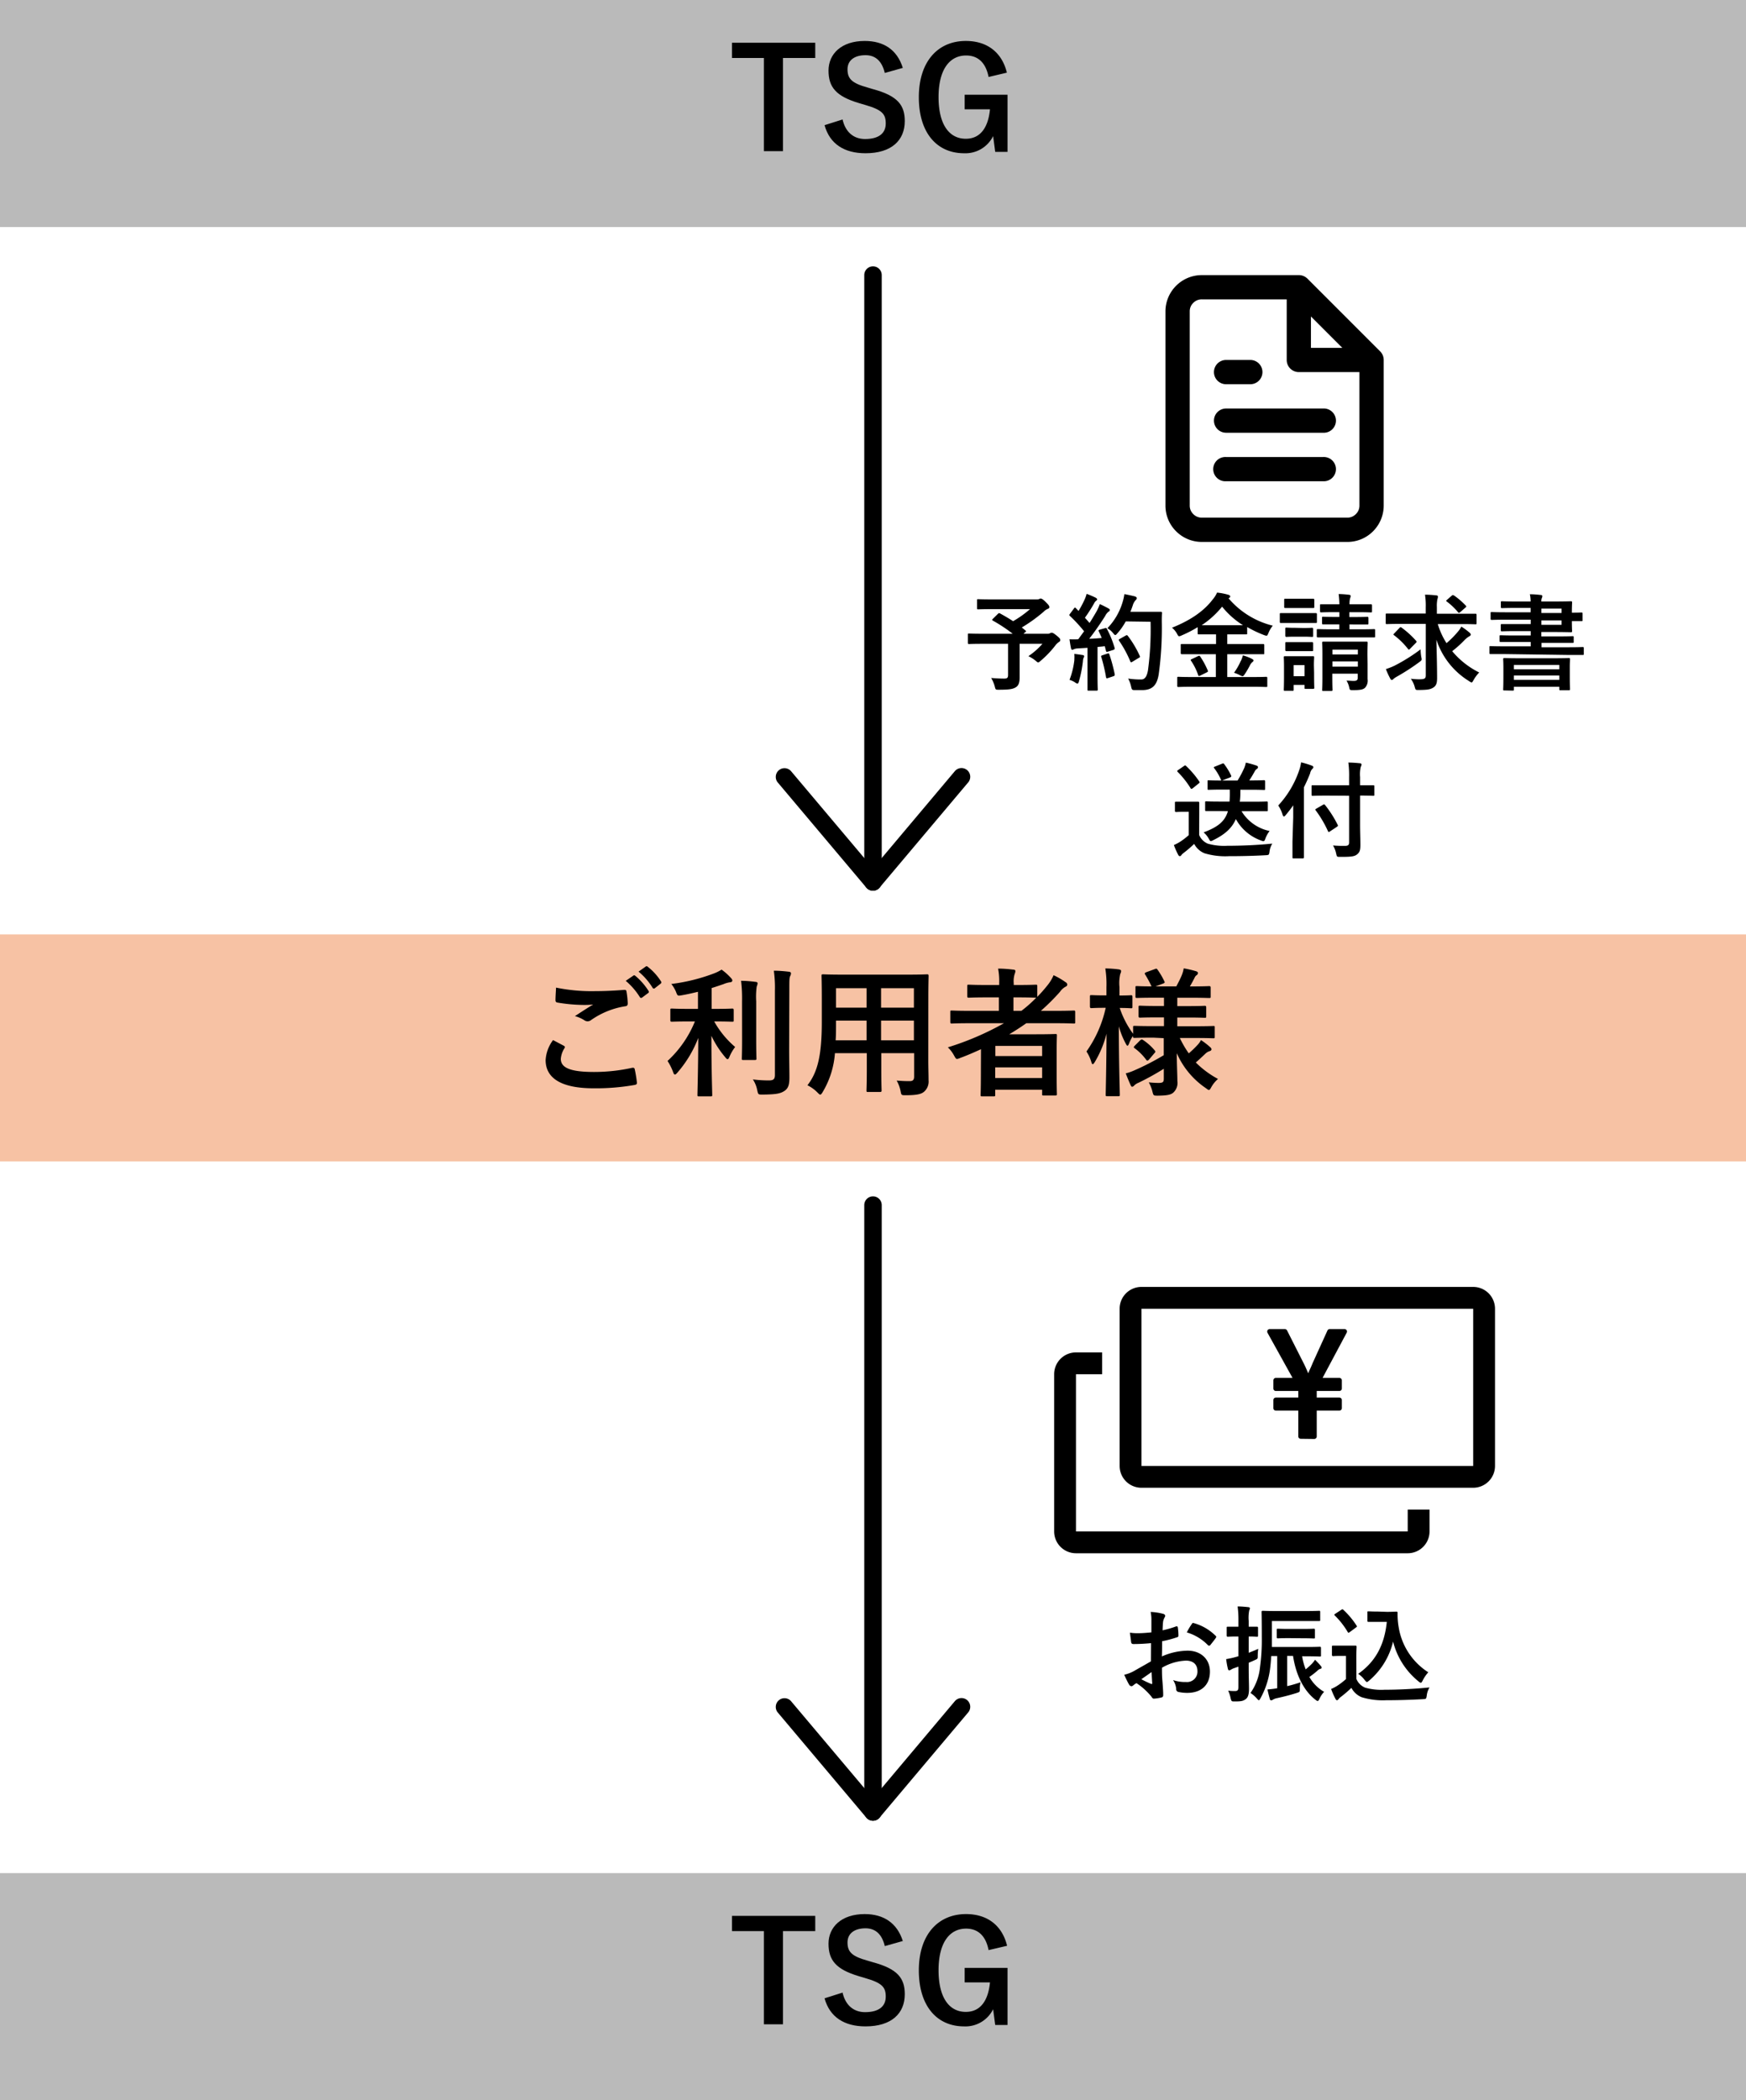
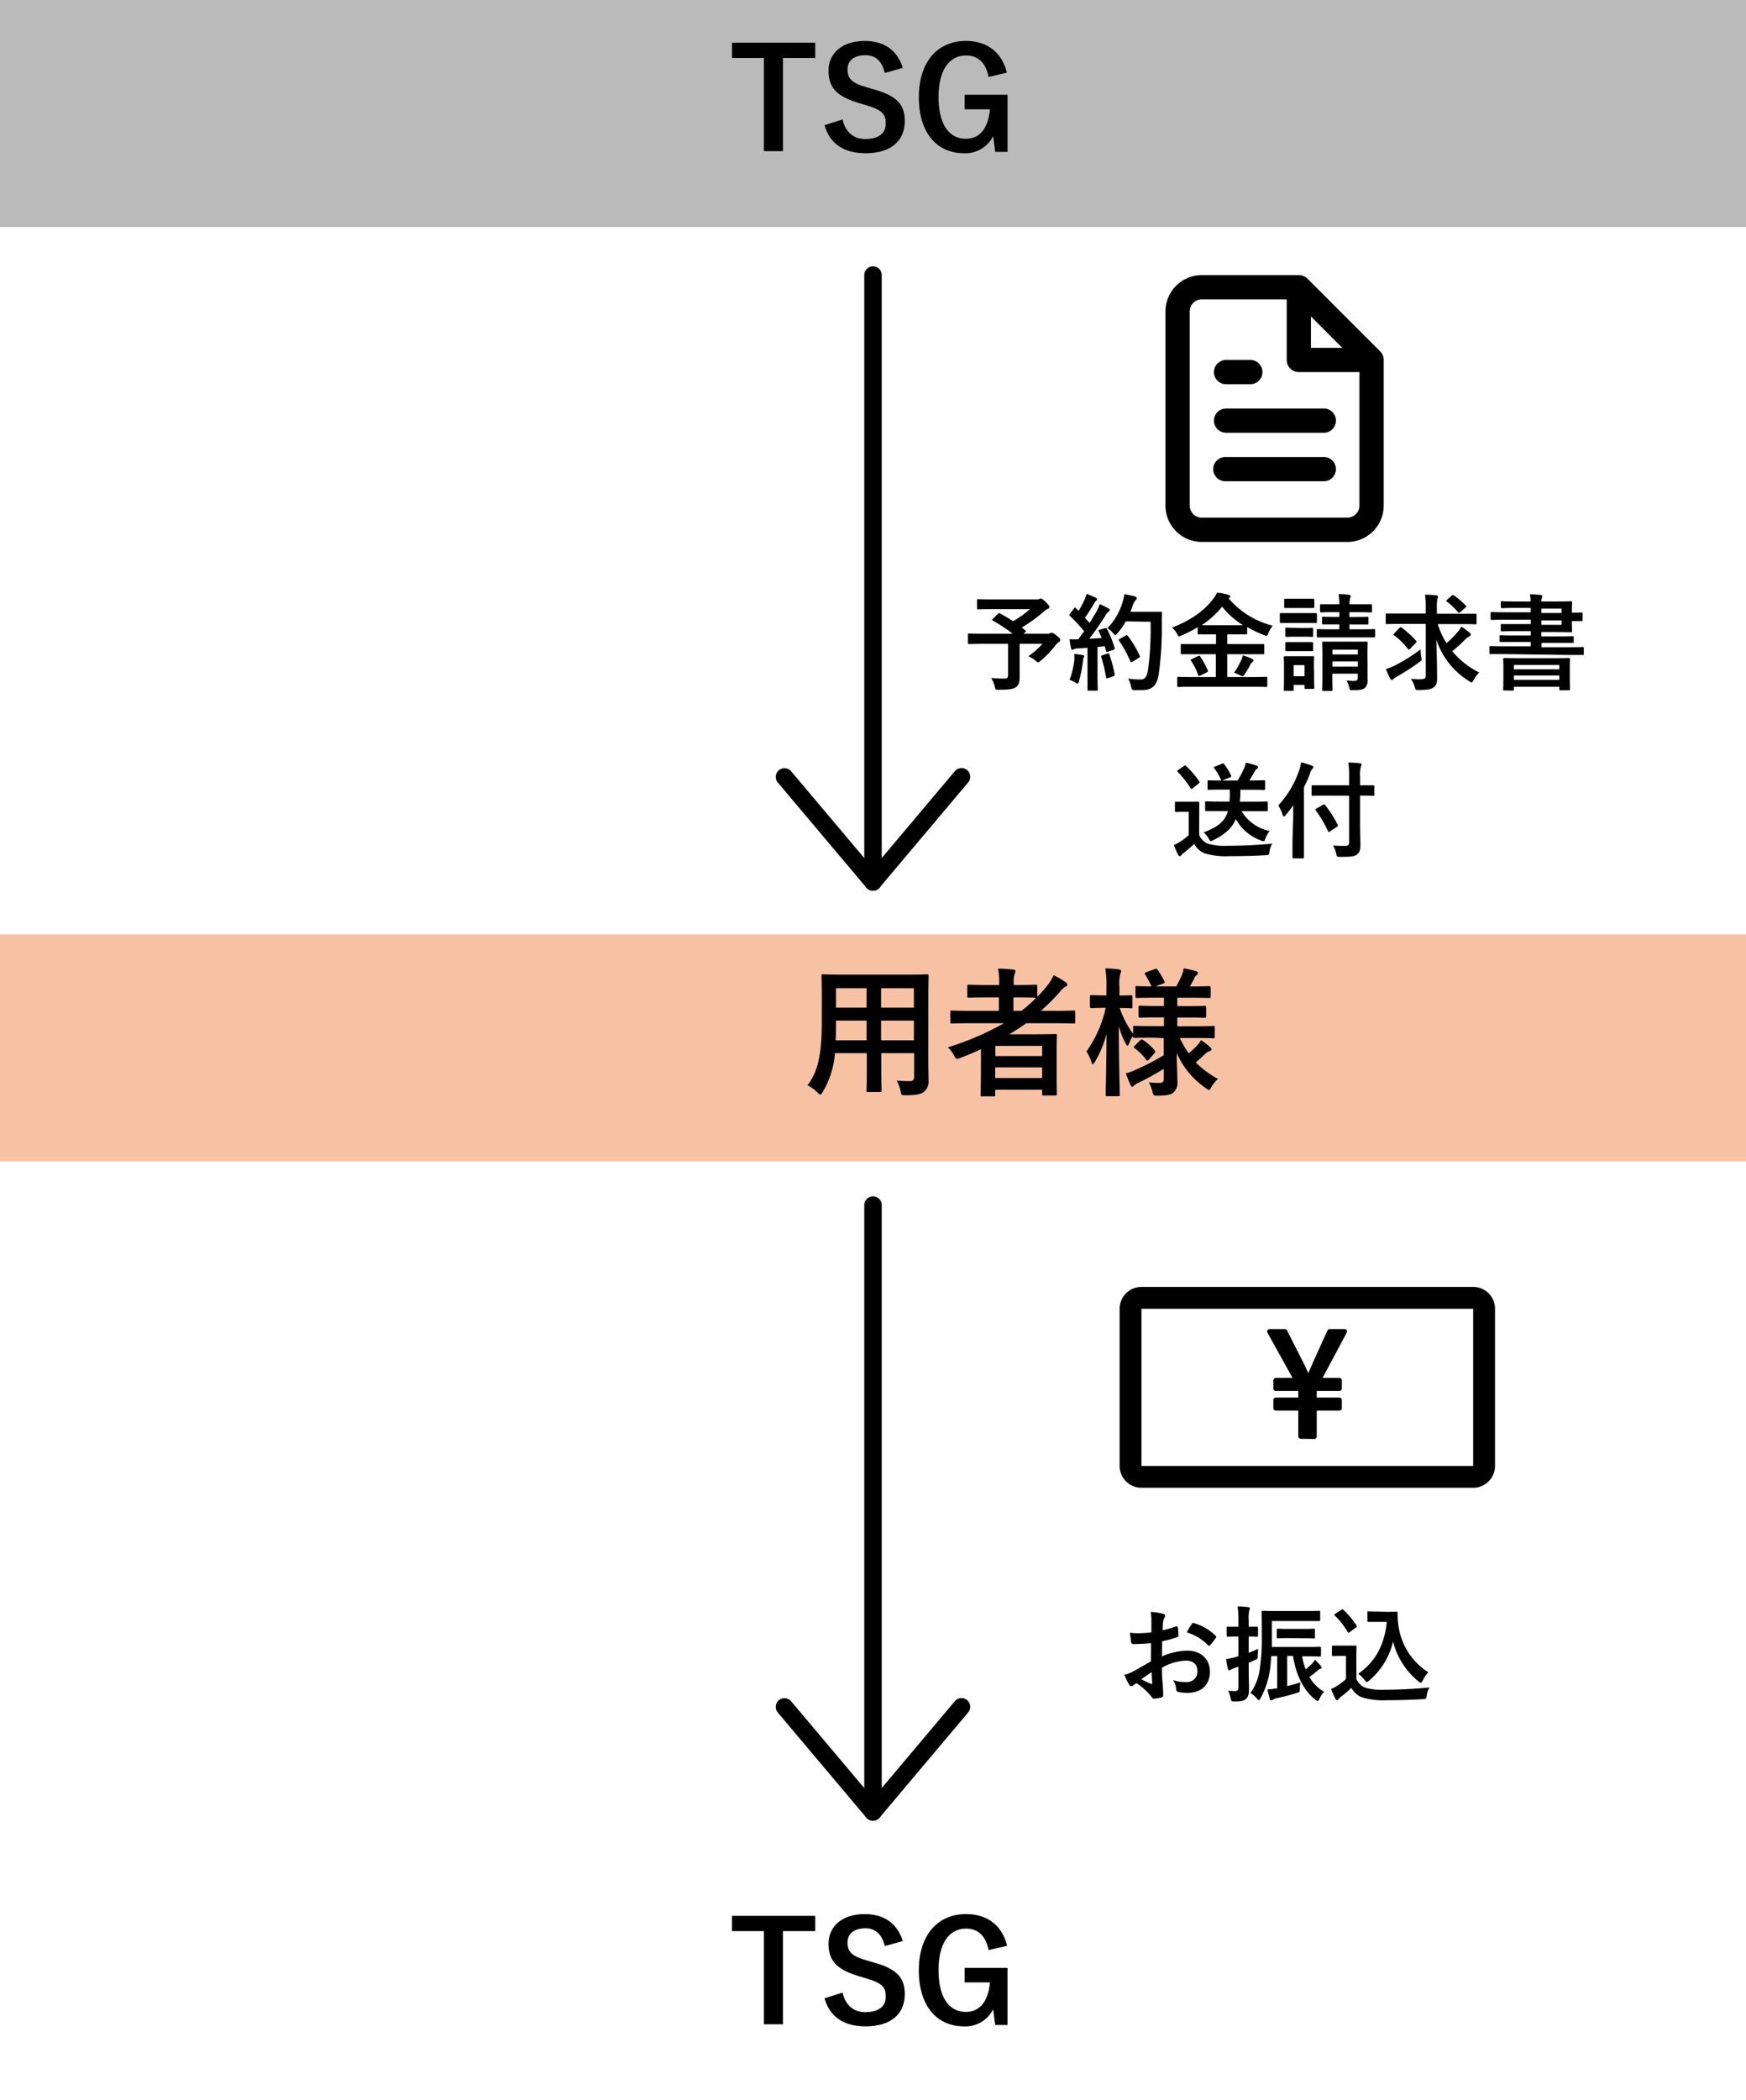
<svg xmlns="http://www.w3.org/2000/svg" viewBox="0 0 400 481">
  <title>flow_image3</title>
  <g id="レイヤー_2" data-name="レイヤー 2">
    <g id="flow_image3">
      <g id="flow_image3-2" data-name="flow_image3">
-         <rect y="429" width="400" height="52" style="fill:#bababa" />
        <path d="M186.77,442.28h-7.39v21.34H175V442.28H167.7v-3.49h19.07Z" />
        <path d="M202.7,445.71c-.64-2.69-2.11-4.07-4.41-4.07-2.63,0-4.13,1.25-4.13,3.23,0,2.18,1,3.17,4.54,4.16l1.31.39c5.67,1.53,7.27,3.68,7.27,7.32,0,4.36-3,7.36-9,7.36-4.83,0-8.19-2.11-9.38-6.43l4.13-1.31c.64,2.88,2.53,4.48,5.15,4.48,3.27,0,4.74-1.41,4.74-3.55s-.77-3.14-4.83-4.29l-1.28-.38c-5.28-1.57-7-3.65-7-7.46s2.95-6.78,8.29-6.78c4.35,0,7.42,2.05,8.73,6.17Z" />
        <path d="M226.48,446.63c-.61-3.13-2.31-4.92-5.15-4.92-3.78,0-6.31,3.2-6.31,9.53s2.47,9.54,6.24,9.54c3.49,0,5.16-2.79,5.54-6.75H221V450.7h9.82v13.08H228l-.48-3.61a7.07,7.07,0,0,1-6.65,3.93c-6.18,0-10.37-4.6-10.37-12.83s4.45-12.89,10.81-12.89c5.16,0,8.35,2.88,9.41,7.26Z" />
        <path d="M337.5,299.74v36h-76v-36h76m0-5h-76a5,5,0,0,0-5,5v36a5,5,0,0,0,5,5h76a5,5,0,0,0,5-5v-36a5,5,0,0,0-5-5Z" />
        <path d="M298,329.53a.56.56,0,0,1-.57-.57v-5.89h-5.14a.56.56,0,0,1-.57-.57v-1.84a.56.56,0,0,1,.57-.57h5.14v-1.52h-5.14a.56.56,0,0,1-.57-.57v-1.86a.58.58,0,0,1,.57-.57h3.82l-5.73-10.32a.64.64,0,0,1,0-.57.6.6,0,0,1,.5-.29h3.47a.59.59,0,0,1,.51.32l3.84,7.59c.43.84.72,1.56,1,2.23.3-.76.7-1.51,1-2.3l3.41-7.5a.56.56,0,0,1,.51-.34h3.41a.58.58,0,0,1,.49.29.57.57,0,0,1,0,.55L303,315.57h3.83a.58.58,0,0,1,.58.57V318a.57.57,0,0,1-.58.57h-5.17v1.52h5.17a.57.57,0,0,1,.58.57v1.84a.57.57,0,0,1-.58.57h-5.17V329a.58.58,0,0,1-.57.57Z" />
-         <path d="M322.5,345.74v5h-76v-36h6v-5h-6a5,5,0,0,0-5,5v36a5,5,0,0,0,5,5h76a5,5,0,0,0,5-5v-5Z" />
        <path d="M263.7,376.33c-1.2.1-2.42.2-4,.2-.41,0-.53-.15-.57-.51s-.17-1.25-.27-2.09a11.82,11.82,0,0,0,1.87.12c1,0,2-.09,3.05-.19,0-.79,0-1.7,0-2.74a9.15,9.15,0,0,0-.17-1.94,13.47,13.47,0,0,1,2.85.43c.29.08.48.24.48.46a.74.74,0,0,1-.14.38,3.06,3.06,0,0,0-.34.94c-.07.62-.09,1.22-.12,2a22.51,22.51,0,0,0,3.08-.89c.21-.07.38,0,.41.22a12.86,12.86,0,0,1,.14,1.87c0,.24-.07.31-.31.39a25.5,25.5,0,0,1-3.43.91c0,1.15,0,2.33-.05,3.48a15,15,0,0,1,5.9-1.32c3,0,5.11,1.92,5.11,4.8,0,3.07-2,4.87-5.2,4.87a9.29,9.29,0,0,1-2-.21.64.64,0,0,1-.53-.72,4.3,4.3,0,0,0-.72-2,8.82,8.82,0,0,0,3,.44,2.38,2.38,0,0,0,2.59-2.47c0-1.57-1-2.43-2.64-2.43a11.85,11.85,0,0,0-5.49,1.63c0,1,0,1.83.09,2.88s.19,2.57.19,3.12c0,.34.05.7-.36.8a9.68,9.68,0,0,1-1.77.28c-.27,0-.36-.17-.58-.48a15,15,0,0,0-3.41-3.07,4.57,4.57,0,0,0-.77.53.59.59,0,0,1-.4.17.67.67,0,0,1-.53-.39c-.27-.43-.75-1.44-1.11-2.23a8.68,8.68,0,0,0,2.21-.84c1-.58,2.16-1.22,3.91-2.23Zm-2.23,8.26a23.71,23.71,0,0,0,2.26,1.08c.19.05.26,0,.24-.19-.05-.62-.1-1.73-.15-2.52C263.15,383.41,262.34,384,261.47,384.59ZM273,372c.16-.26.24-.34.4-.29a11.46,11.46,0,0,1,5.09,2.93c.1.1.15.17.15.24a.65.65,0,0,1-.1.24c-.31.48-.94,1.22-1.3,1.7a.39.39,0,0,1-.48,0,11.13,11.13,0,0,0-4.87-2.95A14.16,14.16,0,0,1,273,372Z" />
        <path d="M286.07,382c0,2.28.07,3.57.07,4.78s-.21,2-.79,2.4-1,.5-2.47.5c-.74,0-.74,0-.94-.7a7.84,7.84,0,0,0-.57-1.77,11.38,11.38,0,0,0,1.56.09c.6,0,.79-.24.79-.91v-4.68l-.89.31a3.35,3.35,0,0,0-.84.39.84.84,0,0,1-.38.14c-.15,0-.24-.09-.29-.29a17.11,17.11,0,0,1-.41-2.28,17.1,17.1,0,0,0,2.19-.48l.62-.17V374.8h-.26c-1.56,0-2,.05-2.16.05s-.27,0-.27-.27v-1.75c0-.24,0-.26.27-.26s.6,0,2.16,0h.26v-1.27a23,23,0,0,0-.19-3.38c.86,0,1.61.07,2.45.16.21,0,.36.13.36.25a1.17,1.17,0,0,1-.15.5,8.77,8.77,0,0,0-.12,2.42v1.32c1.3,0,1.73,0,1.87,0s.27,0,.27.26v1.75c0,.24,0,.27-.27.27s-.57-.05-1.87-.05v3.74c.72-.29,1.44-.57,2.19-.91a11.76,11.76,0,0,0-.12,1.54c0,.76,0,.74-.7,1.05-.46.22-.91.41-1.37.6Zm12.24-2.67a14.07,14.07,0,0,0,.82,3c.46-.36.89-.77,1.34-1.2a5.94,5.94,0,0,0,.8-1c.45.46,1,1,1.34,1.45a.47.47,0,0,1,.17.35c0,.17-.1.24-.27.27a1.59,1.59,0,0,0-.72.46,19.22,19.22,0,0,1-1.82,1.41,9.07,9.07,0,0,0,3.38,3.41,5.67,5.67,0,0,0-1.05,1.56c-.17.36-.27.53-.43.53s-.29-.12-.56-.32c-2.8-2.2-4.46-5.9-5.08-10h-1.35v6.92c1-.22,1.95-.51,3.07-.87a5.43,5.43,0,0,0-.16,1.44c0,.77,0,.75-.72,1-1.54.48-2.93.84-4.59,1.2a2.61,2.61,0,0,0-.86.34.71.71,0,0,1-.39.14c-.17,0-.29-.09-.33-.33-.19-.67-.39-1.47-.53-2.16a21.74,21.74,0,0,0,2.23-.27v-7.37h-1.37c-.07,1.3-.19,2.43-.33,3.41a18.83,18.83,0,0,1-2.14,6.27c-.17.28-.24.43-.36.43s-.24-.15-.46-.39a7,7,0,0,0-1.46-1.27,12.33,12.33,0,0,0,2.18-5.88,45.42,45.42,0,0,0,.41-6.81c0-4-.05-5.69-.05-5.84s0-.29.27-.29,1,.05,3.21.05H299c2.28,0,3-.05,3.19-.05s.26,0,.26.29V371c0,.24,0,.26-.26.26s-.91,0-3.19,0h-7.61v3.84c0,.74,0,1.44,0,2.11h7.85c2.21,0,2.95-.05,3.1-.05s.29,0,.29.26v1.71c0,.24,0,.26-.29.26s-.89-.05-3.1-.05Zm-3-4.15c-1.84,0-2.4.05-2.54.05s-.27,0-.27-.26v-1.68c0-.24,0-.27.27-.27s.7.05,2.54.05h3.12c1.85,0,2.4-.05,2.55-.05s.26,0,.26.27V375c0,.24,0,.26-.26.26s-.7-.05-2.55-.05Z" />
        <path d="M310.74,384.52a3.69,3.69,0,0,0,2,2,13.59,13.59,0,0,0,4.44.48c3.1,0,6.75-.17,10.32-.53a4.51,4.51,0,0,0-.64,1.87c-.12.77-.12.77-.89.82-3.05.17-5.91.24-8.4.24a16.4,16.4,0,0,1-5.62-.69,4.67,4.67,0,0,1-2.35-2.14,28.74,28.74,0,0,1-2.47,2.11,2.13,2.13,0,0,0-.48.48c-.12.17-.22.24-.36.24s-.24-.12-.34-.31a18.55,18.55,0,0,1-1-2.26,9.59,9.59,0,0,0,1.41-.74,15.62,15.62,0,0,0,2-1.54v-5.3h-1.18c-1.29,0-1.63.05-1.75.05s-.29,0-.29-.29v-1.85c0-.24,0-.26.29-.26s.46,0,1.75,0h1.54c1.27,0,1.65,0,1.8,0s.26,0,.26.26-.05.82-.05,2.28Zm-1.48-10.75c-.17.12-.24.16-.32.16s-.12,0-.19-.16A18.33,18.33,0,0,0,305.8,370c-.19-.17-.14-.24.12-.41l1.34-.88c.27-.17.32-.2.51,0a18.49,18.49,0,0,1,3,3.58c.14.21.14.26-.12.45Zm8.49-4.61c1.11,0,1.88-.05,2.19-.05a.23.23,0,0,1,.24.26,17.16,17.16,0,0,0,.29,3.53A15.09,15.09,0,0,0,327.21,383a8.73,8.73,0,0,0-1.27,1.87c-.19.36-.29.53-.43.53a1,1,0,0,1-.53-.31,17,17,0,0,1-5.83-9.12,16.81,16.81,0,0,1-5.48,8.93c-.26.21-.41.33-.52.33s-.25-.14-.51-.45a5.55,5.55,0,0,0-1.49-1.42c3.84-2.69,6-6.43,6.56-11.9h-2.09c-1.49,0-1.92,0-2.07,0s-.29,0-.29-.28v-1.88c0-.24,0-.26.29-.26s.58.05,2.07.05Z" />
        <path d="M200,417a2,2,0,0,1-2-2V276a2,2,0,0,1,4,0V415A2,2,0,0,1,200,417Z" />
        <path d="M200,417a2,2,0,0,1-1.53-.71l-20.22-24a2,2,0,1,1,3.06-2.57L200,411.89l18.69-22.2a2,2,0,1,1,3.06,2.57l-20.22,24A2,2,0,0,1,200,417Z" />
        <path d="M316.19,80.48h0L299.52,63.81a0,0,0,0,1,0,0,2.82,2.82,0,0,0-.89-.59,2.78,2.78,0,0,0-1.06-.21H275.33a8.32,8.32,0,0,0-3.19.63,8.39,8.39,0,0,0-4.51,4.51,8.32,8.32,0,0,0-.63,3.19v44.45a8.27,8.27,0,0,0,2.44,5.89,8.32,8.32,0,0,0,5.89,2.44h33.34a8.27,8.27,0,0,0,5.89-2.44,8.32,8.32,0,0,0,2.44-5.89V82.44A2.78,2.78,0,0,0,316.19,80.48Zm-15.86-8,7.19,7.19h-7.19Zm11.11,43.3a2.82,2.82,0,0,1-.2,1.06,2.88,2.88,0,0,1-1.51,1.51,2.82,2.82,0,0,1-1.06.21H275.33a2.82,2.82,0,0,1-1.06-.21,2.76,2.76,0,0,1-.9-.61,2.92,2.92,0,0,1-.61-.9,2.82,2.82,0,0,1-.2-1.06V71.33a2.82,2.82,0,0,1,.2-1.06,2.76,2.76,0,0,1,.61-.9,2.92,2.92,0,0,1,.9-.61,2.82,2.82,0,0,1,1.06-.2h19.45V82.44a2.77,2.77,0,0,0,2.78,2.78h13.88Z" />
        <path d="M278.11,96.33a2.78,2.78,0,0,0,2.78,2.78h22.22a2.78,2.78,0,1,0,0-5.55H280.89A2.78,2.78,0,0,0,278.11,96.33Z" />
        <path d="M280.89,88h5.55a2.78,2.78,0,1,0,0-5.56h-5.55a2.78,2.78,0,1,0,0,5.56Z" />
        <path d="M303.11,104.67H280.89a2.78,2.78,0,1,0,0,5.55h22.22a2.78,2.78,0,1,0,0-5.55Z" />
        <path d="M228.62,140.59c.19-.19.26-.19.48-.1,1,.55,2,1.13,3,1.78a24.2,24.2,0,0,0,3.87-2.76h-8.57c-2.36,0-3.17.05-3.32.05s-.24,0-.24-.27v-1.8c0-.24,0-.26.24-.26s1,.05,3.32.05h10.05a1.72,1.72,0,0,0,.63-.08.7.7,0,0,1,.33-.12c.2,0,.53.17,1.13.77s.87.91.87,1.18-.15.33-.44.45a2.74,2.74,0,0,0-.88.63,35.77,35.77,0,0,1-5,3.6l.84.69c.19.17.19.2-.07.41l-.39.34H240a.94.94,0,0,0,.55-.12.81.81,0,0,1,.36-.12c.19,0,.43.05,1.2.69s.79.75.79,1-.1.29-.34.46a3.56,3.56,0,0,0-.88.89,22.74,22.74,0,0,1-3.29,3.41c-.27.24-.41.35-.55.35s-.27-.11-.58-.38a8.35,8.35,0,0,0-1.66-1.05,16.23,16.23,0,0,0,3.22-2.84h-5.23v4c0,1.75,0,2.85,0,3.74,0,1.18-.26,1.8-.77,2.16-.69.48-1.58.63-4,.63-.74,0-.74,0-.93-.77a7.56,7.56,0,0,0-.82-1.92c1.23.09,2.21.14,2.95.14s.92-.19.92-.86v-7.11H225c-2.14,0-2.88.05-3,.05s-.27,0-.27-.26v-1.87c0-.25,0-.27.27-.27s.88.05,3,.05H232a33.74,33.74,0,0,0-4.53-3c-.12-.07-.17-.12-.17-.19s.05-.14.17-.24Z" />
        <path d="M253.12,143.88c.29-.1.34-.08.46.14a22.73,22.73,0,0,1,1.77,4.35c.07.26,0,.38-.29.48l-1.27.4c-.26.08-.36.05-.41-.17L253.1,148c-.56.08-1.11.12-1.66.17v6.6c0,2.21.05,3,.05,3.15s0,.26-.27.26H249.4c-.24,0-.26,0-.26-.26s0-.94,0-3.15v-6.4l-2.25.14a2.53,2.53,0,0,0-.89.19.67.67,0,0,1-.36.12c-.17,0-.24-.17-.29-.41-.12-.57-.21-1.12-.33-2a19.5,19.5,0,0,0,2,0l1.34-1.83a33.26,33.26,0,0,0-3.24-3.5c-.09-.1-.14-.15-.14-.22a.74.74,0,0,1,.17-.31l.88-1.18c.1-.14.17-.21.24-.21s.12,0,.22.14l.6.62a23.1,23.1,0,0,0,1.3-2.42,7.4,7.4,0,0,0,.55-1.49,20.49,20.49,0,0,1,2.09.89c.21.12.31.24.31.38s-.1.22-.22.32a1.37,1.37,0,0,0-.45.57,36.84,36.84,0,0,1-2.12,3.31c.36.41.72.8,1.06,1.2.55-.86,1.08-1.75,1.61-2.66a12.07,12.07,0,0,0,.74-1.66,22.07,22.07,0,0,1,2,1c.22.12.29.21.29.36s-.07.26-.27.36a2.75,2.75,0,0,0-.79,1c-1.22,1.94-2.54,3.79-3.65,5.21.94,0,1.92-.1,2.86-.17-.22-.53-.43-1-.67-1.51-.12-.24-.08-.29.24-.41Zm-7,7.22a8.32,8.32,0,0,0,0-1.34c.72.09,1.37.17,1.85.26.29,0,.41.17.41.29a.86.86,0,0,1-.14.36,2.26,2.26,0,0,0-.15.77,27.13,27.13,0,0,1-.91,4.6c-.1.37-.19.53-.34.53a1.19,1.19,0,0,1-.55-.28,4.64,4.64,0,0,0-1.27-.58A18.35,18.35,0,0,0,246.14,151.1Zm7.6-1.41c.29-.1.34-.05.44.21a36.77,36.77,0,0,1,1.22,4.54c0,.26,0,.33-.29.43l-1.27.43c-.36.12-.38,0-.43-.19a37.94,37.94,0,0,0-1.08-4.61c-.1-.26-.07-.31.21-.41Zm4.18-7.37a14.27,14.27,0,0,1-1.87,2.68c-.26.29-.38.44-.53.44s-.26-.15-.5-.44a4.78,4.78,0,0,0-1.3-1.12,14.55,14.55,0,0,0,3.43-5.81,12,12,0,0,0,.46-2c.91.17,1.85.38,2.33.5.31.1.5.22.5.39s0,.26-.24.48a3,3,0,0,0-.67,1.22c-.17.48-.34,1-.55,1.46h4.53c1.73,0,2.28,0,2.43,0s.29,0,.29.28c-.05.68-.05,1.32-.05,2a77,77,0,0,1-.7,12c-.38,2.45-1.39,3.6-3.65,3.65-.5,0-1.17,0-1.8,0s-.72-.05-.88-.82a6.91,6.91,0,0,0-.68-1.82,18.85,18.85,0,0,0,3,.21c.89,0,1.3-.79,1.54-2.06a70.38,70.38,0,0,0,.6-11.16Zm0,3.24c.26-.15.33-.1.48.07a23.4,23.4,0,0,1,2.73,4.58c.12.24.08.32-.21.46l-1.51.91c-.27.17-.36.12-.46-.14a25.39,25.39,0,0,0-2.52-4.64c-.17-.24-.17-.31.14-.48Z" />
        <path d="M273.06,157.29c-2.18,0-2.92.05-3.07.05s-.29,0-.29-.24v-1.82c0-.24,0-.27.29-.27s.89.05,3.07.05h5.48v-5.23H274c-2.28,0-3.07,0-3.21,0s-.29,0-.29-.27v-1.8c0-.24,0-.26.29-.26s.93,0,3.21,0h4.59v-2.21h-.94c-2.09,0-2.81,0-3,0s-.27,0-.27-.24v-1.41a28.15,28.15,0,0,1-3.67,1.89,1.54,1.54,0,0,1-.57.19c-.17,0-.27-.14-.48-.55a4.73,4.73,0,0,0-1.16-1.41c4.37-1.73,7.4-3.92,9.32-6.46a6,6,0,0,0,1-1.58,14.35,14.35,0,0,1,2.59.5c.24.07.43.22.43.38s-.05.2-.24.34a.61.61,0,0,1-.14.1,19.44,19.44,0,0,0,10.13,6.26,6,6,0,0,0-1,1.7c-.19.44-.26.6-.45.6a2.47,2.47,0,0,1-.58-.16,26.65,26.65,0,0,1-3.84-1.83v1.44c0,.22,0,.24-.26.24s-.89,0-3,0h-1.3v2.21h5c2.28,0,3.07,0,3.21,0s.27,0,.27.26v1.8c0,.34,0,.27-.27.27s-.93,0-3.21,0h-5v5.23h5.81c2.21,0,3-.05,3.1-.05s.26,0,.26.27v1.82c0,.22,0,.24-.26.24s-.89-.05-3.1-.05Zm1.37-7c.31-.14.39-.14.55.1a18.72,18.72,0,0,1,1.71,3.16c.09.24.07.29-.22.44l-1.49.74c-.36.14-.38.14-.48-.1a13.4,13.4,0,0,0-1.63-3.28c-.17-.22-.12-.27.19-.41Zm8-7.1c1.15,0,1.87,0,2.33,0a18.92,18.92,0,0,1-4.78-4.25,20.83,20.83,0,0,1-4.68,4.25c.46,0,1.18,0,2.33,0Zm1.85,8.18a6.67,6.67,0,0,0,.46-1.27,10.93,10.93,0,0,1,2,.76c.29.15.43.27.43.41s-.12.27-.28.39a2.24,2.24,0,0,0-.56.77,19.62,19.62,0,0,1-1.27,2.13c-.17.22-.26.31-.38.31a1.6,1.6,0,0,1-.55-.19,7.76,7.76,0,0,0-1.42-.6A14.57,14.57,0,0,0,284.25,151.39Z" />
        <path d="M298.86,140.42c1.83,0,2.43,0,2.57,0s.27,0,.27.27v1.7c0,.26,0,.29-.27.29s-.74,0-2.57,0H296c-1.82,0-2.42,0-2.56,0s-.24,0-.24-.29v-1.7c0-.24,0-.27.24-.27s.74,0,2.56,0Zm2.19,13.63c0,2.79.05,3.32.05,3.46s0,.26-.27.26h-1.7c-.24,0-.27,0-.27-.26v-.65h-2.49v1.08c0,.24,0,.27-.27.27h-1.7c-.26,0-.29,0-.29-.27s.05-.69.05-3.6V152.8c0-1.51-.05-2.08-.05-2.25s0-.26.29-.26.65,0,2.18,0h2c1.56,0,2,0,2.21,0s.27,0,.27.26-.05.72-.05,1.85Zm-2.4-16.92c1.56,0,2,0,2.16,0s.29,0,.29.27v1.58c0,.24,0,.27-.29.27s-.6,0-2.16,0h-2c-1.56,0-2,0-2.18,0s-.27,0-.27-.27v-1.58c0-.24,0-.27.27-.27s.62,0,2.18,0Zm-.1,6.7c1.47,0,1.9-.05,2-.05s.29,0,.29.26v1.56c0,.24,0,.27-.29.27s-.55-.05-2-.05h-1.82c-1.47,0-1.9.05-2,.05s-.27,0-.27-.27V144c0-.24,0-.26.27-.26s.57.05,2,.05Zm0,3.24c1.47,0,1.9,0,2,0s.29,0,.29.27v1.53c0,.24,0,.26-.29.26s-.55,0-2,0h-1.82c-1.47,0-1.9,0-2,0s-.27,0-.27-.26v-1.53c0-.25,0-.27.27-.27s.57,0,2,0Zm-2.18,5.26v2.54h2.49v-2.54ZM309.16,143v1.13h2.45c2.28,0,3.05-.05,3.19-.05s.24,0,.24.29v1.37c0,.22,0,.24-.24.24s-.91,0-3.19,0h-6.46c-2.28,0-3.07,0-3.21,0s-.27,0-.27-.24v-1.37c0-.26,0-.29.27-.29s.93.05,3.21.05h1.68V143H306c-2,0-2.73,0-2.88,0s-.24,0-.24-.26v-1.23c0-.24,0-.26.24-.26s.84.05,2.88.05h.84V140.2h-1.17c-2.16,0-2.88.05-3,.05s-.26,0-.26-.26v-1.32c0-.24,0-.27.26-.27s.87,0,3,0h1.17c0-.86-.07-1.56-.16-2.35a21.64,21.64,0,0,1,2.37.17c.24,0,.39.17.39.26a2.15,2.15,0,0,1-.15.58,5,5,0,0,0-.12,1.34H311c2.16,0,2.91,0,3.05,0s.27,0,.27.27V140c0,.24,0,.26-.27.26s-.89-.05-3.05-.05h-1.87v1.11h1.2c2.07,0,2.74-.05,2.88-.05s.29,0,.29.26v1.23c0,.24,0,.26-.29.26s-.81,0-2.85,0Zm4.15,9.1c0,1.2,0,2.59,0,3.43a2.41,2.41,0,0,1-.6,2c-.41.36-.94.53-2.69.53-.74,0-.79,0-.91-.55a5,5,0,0,0-.63-1.63c.53,0,1.2.07,1.64.07.79,0,.93-.27.93-.75v-.91h-5.83v.84c0,1.92.05,2.74.05,2.86s0,.26-.27.26h-1.82c-.24,0-.27,0-.27-.26s.05-.87.05-2.81v-5.35c0-1.71-.05-2.45-.05-2.62s0-.26.27-.26.86,0,2.88,0h4.13c2,0,2.71,0,2.85,0s.29,0,.29.26-.05,1.06-.05,2.81Zm-8.06-3.31v1.1h5.83v-1.1Zm5.83,3.89v-1.2h-5.83v1.2Z" />
        <path d="M320.78,142.89c-2.19,0-2.93.05-3.08.05s-.24,0-.24-.26V140.8c0-.26,0-.28.24-.28s.89,0,3.08,0h5.85V139.1a15.74,15.74,0,0,0-.17-2.9c.89,0,1.78.07,2.62.16.24,0,.34.15.34.27a2,2,0,0,1-.12.62,7.43,7.43,0,0,0-.12,1.8v1.51h5.76c2.18,0,2.93,0,3.07,0s.26,0,.26.28v1.88c0,.24,0,.26-.26.26s-.89-.05-3.07-.05h-5.55a17.24,17.24,0,0,0,2,4.37,21.81,21.81,0,0,0,2.62-2.64,5.64,5.64,0,0,0,.77-1.15,14.28,14.28,0,0,1,1.87,1.37c.24.21.29.33.29.48s-.14.28-.34.38a5.25,5.25,0,0,0-1.22,1,25.55,25.55,0,0,1-2.69,2.4,19.14,19.14,0,0,0,6.19,4.88,8,8,0,0,0-1.29,1.73c-.22.38-.31.55-.46.55a1.44,1.44,0,0,1-.55-.29,17.5,17.5,0,0,1-7.51-9.5c.07,3,.16,6.07.16,8.8,0,1.11-.19,1.76-.91,2.19s-1.34.5-3.31.53c-.74,0-.7,0-.91-.72a5.59,5.59,0,0,0-.89-1.85c.77.07,1.37.12,1.87.12,1.27,0,1.56-.15,1.56-.91V142.89Zm4.82,7.54c.17.74.17.74-.43,1.2a48.34,48.34,0,0,1-5.23,3.38,5.06,5.06,0,0,0-.7.48.52.52,0,0,1-.38.24c-.15,0-.27-.12-.36-.31a18.75,18.75,0,0,1-1-2.18,14.66,14.66,0,0,0,2-.79,40.36,40.36,0,0,0,5.95-3.73A11.48,11.48,0,0,0,325.6,150.43Zm-5-6.6c.21-.22.26-.24.48-.1a20.83,20.83,0,0,1,3.31,3c.1.1.14.17.14.24s0,.12-.14.25l-1.32,1.34c-.24.24-.31.31-.48.1a17,17,0,0,0-3.19-3.15c-.12-.09-.17-.14-.17-.19s.07-.15.22-.29Zm12-7.42c.22-.17.29-.14.55,0a17.17,17.17,0,0,1,2.67,2.31c.14.12.16.24-.15.48l-1.15,1a.65.65,0,0,1-.29.16c-.07,0-.14-.07-.24-.19a14.87,14.87,0,0,0-2.54-2.4c-.19-.14-.19-.19.07-.41Z" />
        <path d="M344.46,149.8c-2.11,0-2.83,0-3,0s-.24,0-.24-.26v-1.32c0-.22,0-.24.24-.24s.86.05,3,.05h6.22v-1H347.1c-2.35,0-3.14,0-3.31,0s-.24,0-.24-.27v-1c0-.24,0-.27.24-.27s1,.05,3.31.05h3.58v-1h-3.34c-2.3,0-3.09.05-3.24.05s-.28,0-.28-.26v-1.13c0-.24,0-.27.28-.27s.94,0,3.24,0h3.34v-1H345c-2.28,0-3.1.05-3.24.05s-.27,0-.27-.27v-1.27c0-.24,0-.26.27-.26s1,.05,3.24.05h5.66v-1h-3.22c-2.35,0-3.16.05-3.33.05s-.27,0-.27-.27V138c0-.27,0-.29.27-.29s1,.05,3.33.05h3.22a8.05,8.05,0,0,0-.17-1.66c.89,0,1.68.07,2.52.17.19,0,.34.12.34.26a1.27,1.27,0,0,1-.12.44,2,2,0,0,0-.12.79h2.78c2.55,0,3.82-.05,4-.05s.27,0,.27.29-.05.77-.05,2.09v.24c1.27,0,2-.05,2.16-.05s.29,0,.29.29V142c0,.24,0,.26-.29.26s-.89,0-2.16,0v.14c0,1.27.05,2,.05,2.14s0,.26-.27.26-1.41-.05-4-.05h-2.78v1H357c2.33,0,3.14-.05,3.29-.05s.24,0,.24.27v1c0,.24,0,.27-.24.27s-1,0-3.29,0h-3.84v1h6.41c2.11,0,2.83-.05,3-.05s.27,0,.27.24v1.32c0,.24,0,.26-.27.26s-.86,0-3,0Zm.17,8.33c-.24,0-.26,0-.26-.26s.05-.62.05-3.36V153c0-1.32-.05-1.87-.05-2s0-.29.26-.29,1,.05,3.34.05h8.11c2.33,0,3.17-.05,3.34-.05s.26,0,.26.29-.05.69-.05,1.73v1.77c0,2.69.05,3.19.05,3.34s0,.24-.26.24H357.5c-.24,0-.27,0-.27-.24v-.55H346.82v.62c0,.24,0,.26-.27.26Zm2.19-4.84h10.41v-1H346.82Zm10.41,2.42v-1H346.82v1Zm-4.1-16.32v1h4.61v-1Zm4.61,2.71h-4.61v1h4.61Z" />
        <path d="M274.72,191.23a3.69,3.69,0,0,0,2,2,13.59,13.59,0,0,0,4.44.48c3.1,0,6.75-.14,10.32-.5a4.42,4.42,0,0,0-.64,1.84c-.12.77-.12.77-.89.82-3.05.17-5.91.22-8.4.22a16.49,16.49,0,0,1-5.62-.67,4.67,4.67,0,0,1-2.35-2.14,28.74,28.74,0,0,1-2.47,2.11,2.13,2.13,0,0,0-.48.48.41.41,0,0,1-.36.22c-.1,0-.24-.1-.34-.29a18.55,18.55,0,0,1-1-2.26,10.73,10.73,0,0,0,1.41-.74,15.62,15.62,0,0,0,2-1.54v-5.33h-1.13c-1.3,0-1.63.05-1.75.05s-.29,0-.29-.29v-1.82c0-.24,0-.26.29-.26s.45,0,1.75,0h1.46c1.28,0,1.66,0,1.8,0s.27,0,.27.26,0,.82,0,2.28Zm-3.48-15.79c.24-.17.31-.2.5,0a21,21,0,0,1,3,3.53c.12.19.12.29-.14.48l-1.34,1.08c-.15.1-.22.14-.29.14s-.15,0-.22-.16a20.48,20.48,0,0,0-2.95-3.72c-.17-.2-.14-.27.12-.44Zm8.35,10.32c-2.33,0-3.09,0-3.24,0s-.26,0-.26-.26v-1.7c0-.24,0-.27.26-.27s.91.05,3.24.05h2.09a26.37,26.37,0,0,0,.05-2.74h-1.68c-2.23,0-3,.05-3.17.05s-.24,0-.24-.26V179c0-.27,0-.29.24-.29s.86.05,2.91.05a12.29,12.29,0,0,0-1.61-2.81c-.17-.22-.1-.29.16-.38l1.61-.65c.32-.12.34-.12.51.09a14.87,14.87,0,0,1,1.58,2.6c.1.24,0,.33-.26.45l-1.8.7h3.55A26.14,26.14,0,0,0,285,176a6,6,0,0,0,.41-1.34,20.33,20.33,0,0,1,2.47.69c.2.08.32.2.32.34a.49.49,0,0,1-.29.43,1.51,1.51,0,0,0-.46.55c-.43.77-.81,1.42-1.25,2.07h.2c2.25,0,3-.05,3.16-.05s.27,0,.27.29v1.68c0,.24,0,.26-.27.26s-.91-.05-3.16-.05h-2.24c0,1,0,1.92-.14,2.74h2.9c2.33,0,3.12-.05,3.27-.05s.26,0,.26.27v1.7c0,.24,0,.26-.26.26s-.94,0-3.27,0h-2.49a9.82,9.82,0,0,0,6.43,4.53,6.8,6.8,0,0,0-.94,1.66c-.16.48-.26.67-.48.67a1.68,1.68,0,0,1-.52-.14,10.66,10.66,0,0,1-5.79-4.92c-.89,2.06-2.47,3.5-5.16,4.82a1.36,1.36,0,0,1-.58.22c-.19,0-.26-.19-.5-.6a5.11,5.11,0,0,0-1.15-1.39c3.17-1.2,4.85-2.43,5.57-4.85Z" />
        <path d="M296.27,187.22c0-.86,0-1.8,0-2.78-.53.77-1.11,1.51-1.73,2.25-.19.22-.31.31-.41.31s-.19-.12-.29-.38a7.56,7.56,0,0,0-1-2.14,22.4,22.4,0,0,0,4.83-8.16,8.43,8.43,0,0,0,.4-1.72,19.17,19.17,0,0,1,2.43.74c.26.1.38.19.38.36s-.07.26-.26.43a2,2,0,0,0-.48,1c-.43,1.08-.89,2.14-1.42,3.19v12.39c0,2.33,0,3.5,0,3.62s0,.27-.26.27h-2.09c-.24,0-.27,0-.27-.27s0-1.29,0-3.62Zm7.73-5c-2.3,0-3.12.05-3.26.05s-.27,0-.27-.26v-1.9c0-.24,0-.26.27-.26s1,0,3.26,0h5.07v-1.8a22.4,22.4,0,0,0-.17-3.4c.89,0,1.77.07,2.64.16.24,0,.38.15.38.27a1.18,1.18,0,0,1-.17.53,7.48,7.48,0,0,0-.16,2.37v1.87c2.06,0,2.8,0,3,0s.26,0,.26.26V182c0,.24,0,.26-.26.26s-.89-.05-3-.05v6.65c0,1.68.07,3.29.07,4.61s-.17,1.73-.79,2.23-1.52.55-3.84.55c-.75,0-.75,0-.92-.74a5.94,5.94,0,0,0-.72-1.87,27.31,27.31,0,0,0,2.76.09c.68,0,.92-.21.92-.79V182.25Zm.7,8.19a.85.85,0,0,1-.29.14c-.07,0-.12-.07-.19-.21a25.52,25.52,0,0,0-2.79-4.73c-.17-.22-.14-.24.17-.43l1.51-.87c.24-.14.29-.1.46.07a25.59,25.59,0,0,1,2.9,4.56c.12.22,0,.27-.21.44Z" />
        <path d="M200,204a2,2,0,0,1-2-2V63a2,2,0,0,1,4,0V202A2,2,0,0,1,200,204Z" />
        <path d="M200,204a2,2,0,0,1-1.53-.71l-20.22-24a2,2,0,1,1,3.06-2.57L200,198.89l18.69-22.2a2,2,0,1,1,3.06,2.57l-20.22,24A2,2,0,0,1,200,204Z" />
        <rect y="214" width="400" height="52" style="fill:#f7c2a4" />
-         <path d="M129.15,239.5c.29.16.32.32.16.58a5.26,5.26,0,0,0-.83,2.43c0,2,2.08,3,7.58,3a40.36,40.36,0,0,0,8.67-.93c.45-.09.61,0,.68.29a28.25,28.25,0,0,1,.51,3.14c0,.28-.16.41-.55.48a51.1,51.1,0,0,1-9.37.76c-7.39,0-11-2.3-11-6.46a8.44,8.44,0,0,1,1.7-4.58C127.52,238.64,128.32,239.06,129.15,239.5ZM136.38,227c2.34,0,4.61-.13,6.66-.29.32,0,.45.1.48.36a19.38,19.38,0,0,1,.29,2.72c0,.44-.16.63-.55.67a18.7,18.7,0,0,0-7.84,3.16,1.29,1.29,0,0,1-.8.29,1.31,1.31,0,0,1-.67-.19,7.62,7.62,0,0,0-2.24-1c1.67-1.09,3.07-2,4.19-2.66a18.64,18.64,0,0,1-2.33.1,37.28,37.28,0,0,1-5.89-.55c-.29-.06-.42-.19-.42-.57,0-.77.07-1.7.13-2.85A40.16,40.16,0,0,0,136.38,227Zm8.71-3.55c.16-.13.28-.1.48.06a14.86,14.86,0,0,1,3,3.43.33.33,0,0,1-.1.51l-1.34,1a.34.34,0,0,1-.55-.09,15.83,15.83,0,0,0-3.23-3.72Zm2.84-2.08c.2-.13.29-.1.48.06a13.26,13.26,0,0,1,3,3.3.38.38,0,0,1-.09.58l-1.28,1a.34.34,0,0,1-.55-.1,15,15,0,0,0-3.2-3.68Z" />
-         <path d="M157.82,233.94c-2.78,0-3.71.06-3.9.06s-.35,0-.35-.35v-2.3c0-.32,0-.36.35-.36s1.12.07,3.9.07h2.08v-3.91c-1.21.29-2.46.58-3.74.8-.93.16-.93.16-1.31-.83a7.29,7.29,0,0,0-1.06-1.76,42.22,42.22,0,0,0,9.89-2.46,9.39,9.39,0,0,0,1.63-.83,13.11,13.11,0,0,1,2.15,1.92c.22.25.31.38.31.6s-.25.39-.6.39a6,6,0,0,0-1.41.41c-.86.29-1.76.61-2.72.9v4.77h.83c2.75,0,3.68-.07,3.87-.07s.35,0,.35.36v2.3c0,.32,0,.35-.35.35s-1.12-.06-3.87-.06h-.25a21.14,21.14,0,0,0,4.8,5.85,9.72,9.72,0,0,0-1.29,2.21c-.15.38-.28.58-.44.58s-.32-.16-.55-.45a22.12,22.12,0,0,1-3.16-4.9c0,7.71.19,13,.19,13.54,0,.29,0,.32-.39.32h-2.65c-.32,0-.35,0-.35-.32,0-.58.16-5.76.19-13.06a26.62,26.62,0,0,1-4.77,7.94c-.26.29-.42.45-.58.45s-.28-.16-.41-.55a12.45,12.45,0,0,0-1.28-2.56,25.16,25.16,0,0,0,6.27-9.05ZM170,229.39a34.46,34.46,0,0,0-.22-4.76,27.74,27.74,0,0,1,3.33.25c.32,0,.45.16.45.35a2.42,2.42,0,0,1-.2.71,17.51,17.51,0,0,0-.12,3.42v8.83c0,2.72.06,4,.06,4.23s0,.35-.35.35H170.3c-.32,0-.35,0-.35-.35s.06-1.51.06-4.23Zm10.79,11c0,2.24.06,4.76.06,6.36s-.22,2.5-1.15,3.11-1.92.8-5,.83c-1,0-1,0-1.22-1a6.78,6.78,0,0,0-1-2.47,29.28,29.28,0,0,0,3.64.23c1,0,1.41-.23,1.41-1.25V226.9a27.78,27.78,0,0,0-.25-4.58c1.18,0,2.33.1,3.42.23.32,0,.51.19.51.35a1.42,1.42,0,0,1-.19.67c-.19.38-.19,1.09-.19,3.26Z" />
        <path d="M212.67,243c0,1.47.06,3.1.06,4.42a3.08,3.08,0,0,1-1,2.59c-.61.54-1.57.83-4.23.83-1,0-1,0-1.18-.93a8,8,0,0,0-.9-2.43c1.32.1,1.92.13,3,.13.74,0,1-.32,1-1.06V241.2h-7.52V245c0,3.1.07,4.54.07,4.73s0,.36-.35.36h-2.76c-.31,0-.35,0-.35-.36s.07-1.63.07-4.73V241.2h-7.3a20.14,20.14,0,0,1-2.78,8.86c-.26.45-.42.64-.58.64s-.32-.16-.67-.51a8.25,8.25,0,0,0-2.27-1.63c2.33-3,3.29-6.82,3.29-14.53v-5.24c0-3.33-.06-5.06-.06-5.25,0-.35,0-.39.38-.39s1.32.07,4.39.07h15c3.1,0,4.19-.07,4.41-.07s.35,0,.35.39c0,.19-.06,1.92-.06,5.25Zm-14.14-4.74v-4.51h-7v.35c0,1.54,0,2.92-.09,4.16Zm0-7.48v-4.45h-7v4.45Zm3.32-4.45v4.45h7.52v-4.45Zm7.52,11.93v-4.51h-7.52v4.51Z" />
        <path d="M224.74,240.3c-1.57.71-3.14,1.41-4.77,2a2.72,2.72,0,0,1-.71.23c-.25,0-.38-.23-.7-.8a7.52,7.52,0,0,0-1.41-1.86A65.5,65.5,0,0,0,230,234.35h-7.94c-2.82,0-3.78.07-4,.07s-.35,0-.35-.36v-2.3c0-.29,0-.32.35-.32s1.15.07,4,.07h6.78v-3.08H226c-2.88,0-3.87.07-4.06.07s-.35,0-.35-.35v-2.28c0-.32,0-.35.35-.35s1.18.07,4.06.07h2.91v-.45a15.33,15.33,0,0,0-.25-3.3c1.21,0,2.37.1,3.45.23.32,0,.51.12.51.32a1.7,1.7,0,0,1-.15.64,5.53,5.53,0,0,0-.23,2.2v.36h1c2.88,0,3.84-.07,4-.07.35,0,.39,0,.39.35v2.44a31.64,31.64,0,0,0,2.3-2.6,9.47,9.47,0,0,0,1.44-2.36,16.88,16.88,0,0,1,2.75,1.6.69.69,0,0,1,.39.57.56.56,0,0,1-.36.45,3.58,3.58,0,0,0-1.31,1.18,48.67,48.67,0,0,1-4.38,4.36H242c2.82,0,3.81-.07,4-.07s.32,0,.32.32v2.3c0,.32,0,.36-.32.36s-1.18-.07-4-.07h-6.88c-1.28.9-2.56,1.73-3.9,2.53h6.24c2.72,0,4.1-.06,4.29-.06.35,0,.38,0,.38.38,0,.19-.06,1.15-.06,4.32v3.2c0,4.74.06,5.66.06,5.86s0,.32-.38.32H239.1c-.32,0-.35,0-.35-.32v-1H228v1.15c0,.32,0,.36-.35.36H225c-.32,0-.35,0-.35-.36,0-.16.07-1.24.07-6Zm3.29-.76v2.33h10.72v-2.33Zm10.72,7.36v-2.44H228v2.44Zm-1.57-18.4c-.19,0-1.15-.07-4-.07h-1v3.08H234a29.51,29.51,0,0,0,3.39-3Z" />
        <path d="M264.25,237.65c-3.07,0-4.15.06-4.35.06s-.35,0-.35-.35v-.1a8,8,0,0,0-.86,1.67c-.16.38-.26.57-.39.57s-.22-.16-.41-.51a18.52,18.52,0,0,1-1.57-3.93c0,8.35.22,15.13.22,15.64,0,.32,0,.36-.35.36h-2.53c-.32,0-.35,0-.35-.36,0-.48.16-6.62.19-13.95a24.06,24.06,0,0,1-2.68,6.47c-.2.32-.36.51-.48.51s-.23-.16-.32-.51a9,9,0,0,0-1.12-2.4,27.14,27.14,0,0,0,4.41-10H253c-2.11,0-2.75.07-2.94.07s-.36,0-.36-.39v-2.21c0-.35,0-.38.36-.38s.83.06,2.94.06h.48v-1.88a22.73,22.73,0,0,0-.26-4.29,27.36,27.36,0,0,1,3.11.22c.32.07.51.16.51.35a1.35,1.35,0,0,1-.19.68,9.22,9.22,0,0,0-.19,3V228c1.85,0,2.46-.06,2.65-.06s.32,0,.32.38v2.21c0,.35,0,.39-.32.39s-.8-.07-2.59-.07a21.57,21.57,0,0,0,3.07,5.92v-1.47c0-.32,0-.35.35-.35s1.28.06,4.35.06h2.37v-2h-1.47c-2.85,0-3.81.06-4,.06s-.35,0-.35-.35v-2c0-.36,0-.39.35-.39s1.15.07,4,.07h1.47V228.5H264.7c-3,0-4,.06-4.22.06s-.35,0-.35-.32v-2.05c0-.32,0-.35.35-.35.16,0,1.06.07,3.33.07a27.17,27.17,0,0,0-1.44-2.69c-.2-.29-.13-.39.22-.55l2-.73c.35-.13.39-.13.61.16a17.72,17.72,0,0,1,1.54,2.62c.16.32.09.39-.29.55l-1.73.64h4.77c.45-.87,1-1.89,1.31-2.72a6.83,6.83,0,0,0,.38-1.41,24.05,24.05,0,0,1,2.76.64c.32.09.51.22.51.45a.63.63,0,0,1-.32.48,1.29,1.29,0,0,0-.45.57c-.29.58-.67,1.31-1.09,2h.19c3,0,4-.07,4.2-.07s.38,0,.38.35v2.05c0,.29,0,.32-.38.32s-1.22-.06-4.2-.06h-3.07v1.92h2.27c2.88,0,3.81-.07,4-.07s.36,0,.36.39v2c0,.32,0,.35-.36.35s-1.12-.06-4-.06h-2.27v2h3.91c3.07,0,4.12-.06,4.32-.06.35,0,.35,0,.35.35v2.11c0,.32,0,.35-.35.35-.2,0-1.25-.06-4.32-.06h-3.33a23.69,23.69,0,0,0,2.05,3.52,22.19,22.19,0,0,0,2-1.92,4.78,4.78,0,0,0,.8-1.12,16.53,16.53,0,0,1,2.05,1.57c.23.19.35.35.35.54s-.12.32-.41.42a2.46,2.46,0,0,0-1,.6c-.61.58-1.28,1.22-2.18,2a21.65,21.65,0,0,0,5.09,3.77,6.92,6.92,0,0,0-1.54,1.89c-.25.45-.38.64-.54.64s-.35-.16-.7-.42a18.72,18.72,0,0,1-6.66-8c0,2.75.13,4.92.13,6.36a3,3,0,0,1-1,2.72c-.6.45-1.4.61-3.48.64-1,0-1,0-1.25-1a7.86,7.86,0,0,0-.83-2.05,20,20,0,0,0,2.27.13c1,0,1.18-.22,1.18-1v-2.24a59.56,59.56,0,0,1-5.79,3.2,2.89,2.89,0,0,0-1,.64.71.71,0,0,1-.45.28c-.13,0-.22-.09-.35-.35-.35-.77-.7-1.6-1.12-2.72a11.21,11.21,0,0,0,1.86-.64,57.91,57.91,0,0,0,6.84-3.52v-3.9Zm-1,5c-.32.32-.45.35-.64.1a12.38,12.38,0,0,0-2.65-2.66c-.29-.19-.26-.29,0-.58l1.21-1.21c.32-.29.42-.29.67-.13a12.36,12.36,0,0,1,2.72,2.43c.2.26.16.35-.09.61Z" />
        <rect width="400" height="52" style="fill:#bababa" />
        <path d="M186.77,13.28h-7.39V34.62H175V13.28H167.7V9.79h19.07Z" />
        <path d="M202.7,16.71c-.64-2.69-2.11-4.07-4.41-4.07-2.63,0-4.13,1.25-4.13,3.23,0,2.18,1,3.17,4.54,4.16l1.31.39c5.67,1.53,7.27,3.68,7.27,7.32,0,4.36-3,7.36-9,7.36-4.83,0-8.19-2.11-9.38-6.43l4.13-1.31c.64,2.88,2.53,4.48,5.15,4.48,3.27,0,4.74-1.41,4.74-3.55s-.77-3.14-4.83-4.29l-1.28-.38c-5.28-1.57-7-3.65-7-7.46s2.95-6.78,8.29-6.78c4.35,0,7.42,2,8.73,6.17Z" />
        <path d="M226.48,17.63c-.61-3.13-2.31-4.92-5.15-4.92-3.78,0-6.31,3.2-6.31,9.53s2.47,9.54,6.24,9.54c3.49,0,5.16-2.79,5.54-6.75H221V21.7h9.82V34.78H228l-.48-3.61a7.07,7.07,0,0,1-6.65,3.93c-6.18,0-10.37-4.6-10.37-12.83S214.9,9.38,221.26,9.38c5.16,0,8.35,2.88,9.41,7.26Z" />
      </g>
    </g>
  </g>
</svg>